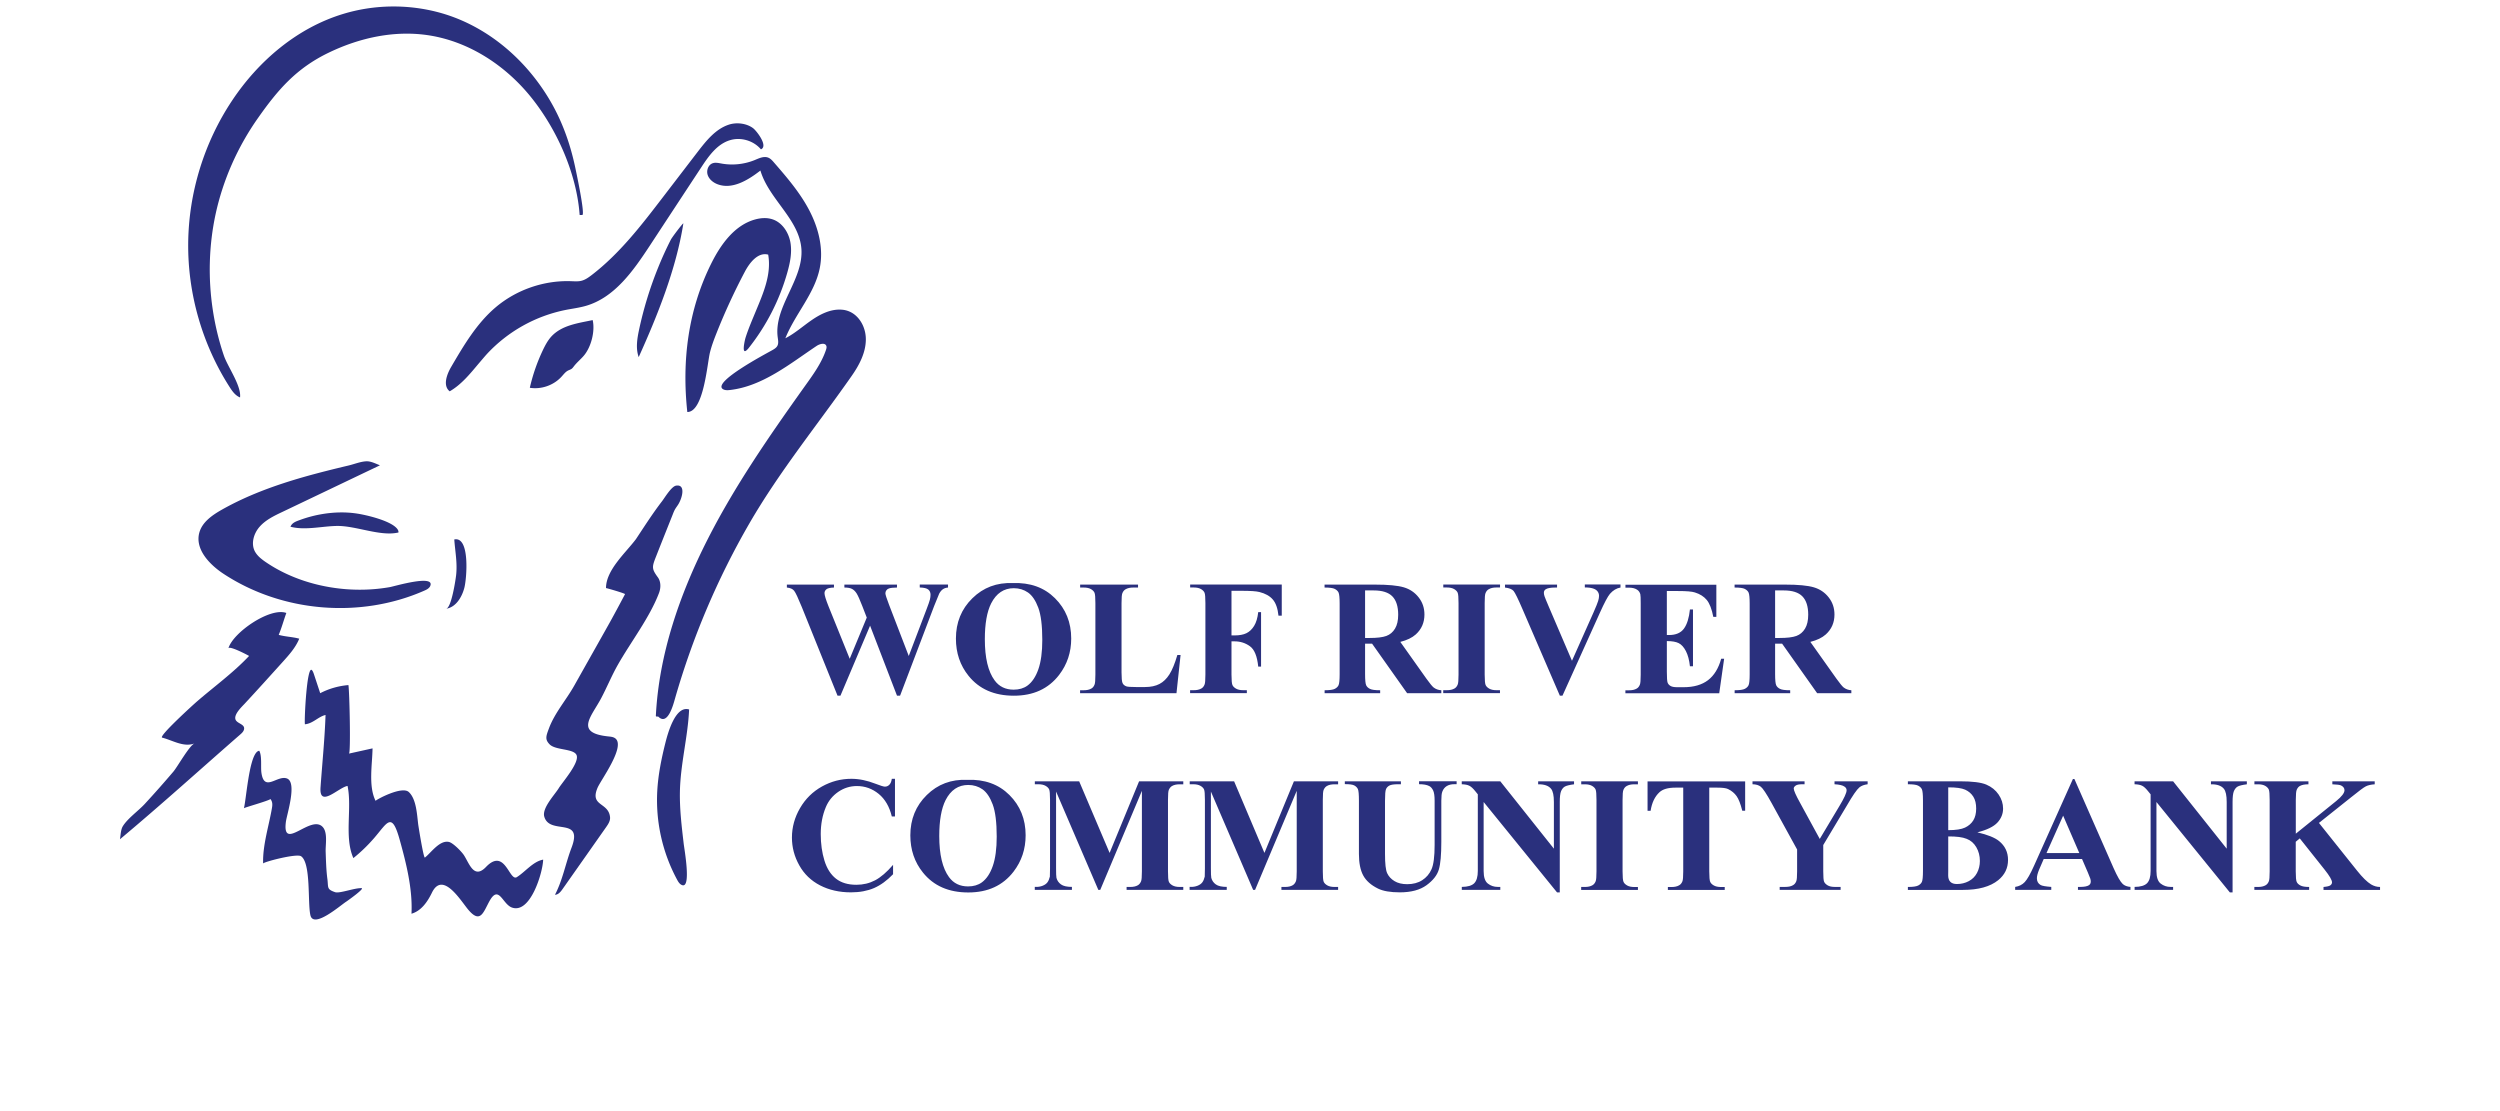
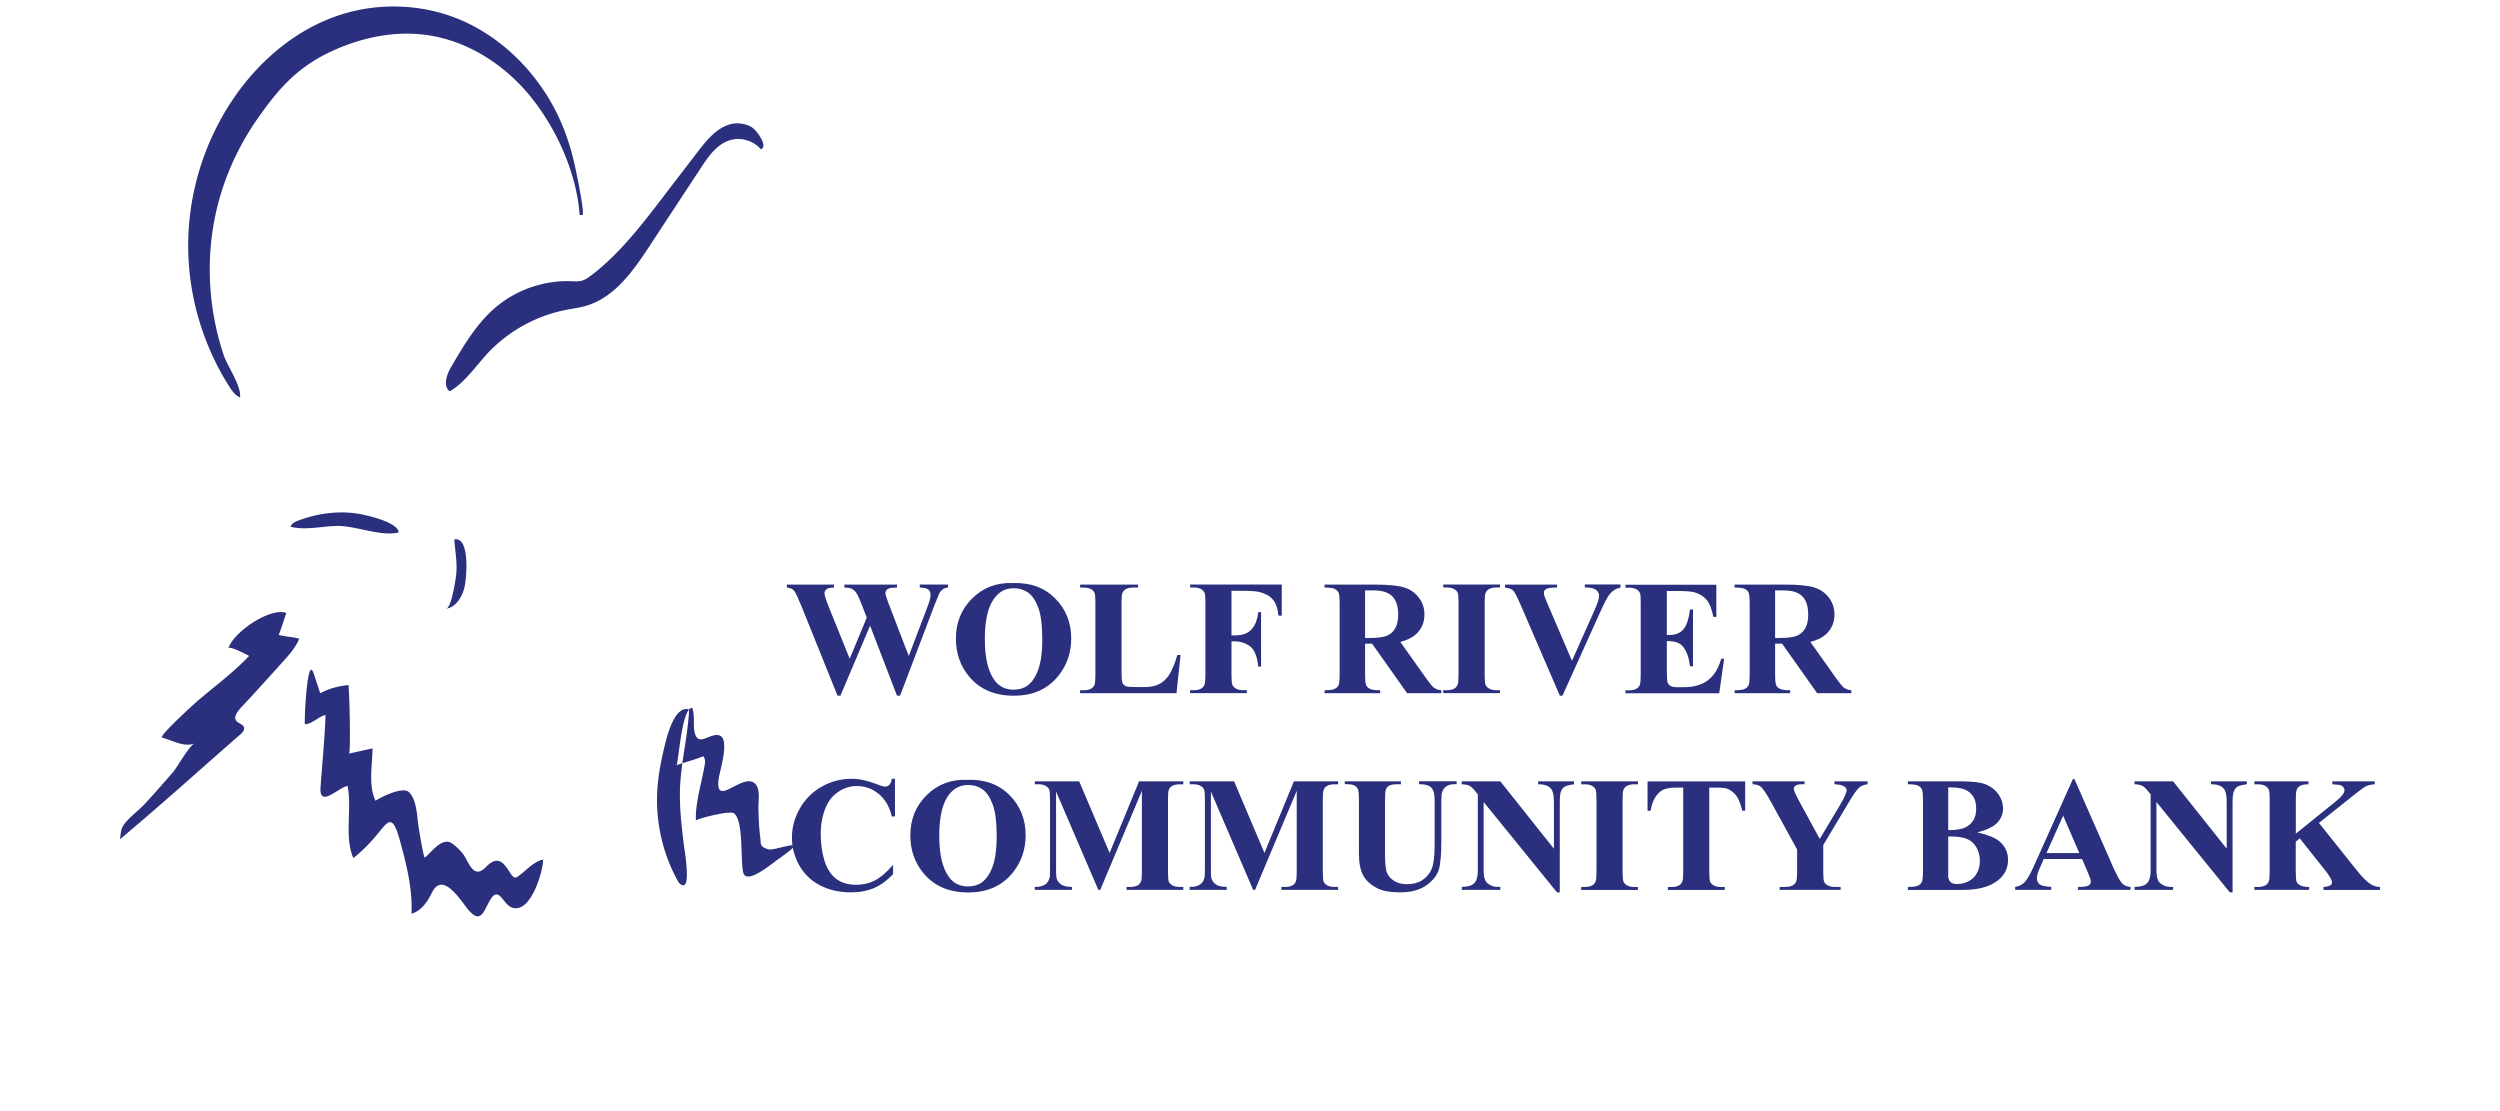
<svg xmlns="http://www.w3.org/2000/svg" height="1111" viewBox="26.27 31.215 415 204.003" width="2500">
  <g fill="#2a307d">
    <g clip-rule="evenodd" fill-rule="evenodd">
      <path d="m100.28 43.02a37.99 37.99 0 0 1 4.62 6.09c2.34 3.82 3.88 7.95 4.85 12.31.19.84 2 9.27 1.41 9.27h-.48c-.55-7.6-4.15-15.67-8.88-21.57-4.65-5.8-11.25-10.17-18.58-11.38-6.38-1.05-12.91.38-18.67 3.17-5.88 2.85-9.25 6.73-12.95 12-3.73 5.3-6.41 11.34-7.78 17.68-1.22 5.71-1.38 11.64-.52 17.41.43 2.89 1.11 5.74 2.05 8.5.69 2.05 3.24 5.56 2.97 7.69-.85-.33-1.42-1.13-1.91-1.9-5.01-7.81-7.69-17.1-7.61-26.38s2.92-18.52 8.07-26.24c4.86-7.3 11.94-13.32 20.33-15.88 5.71-1.75 11.91-1.84 17.68-.28 5.94 1.61 11.23 5.04 15.4 9.51zm-8.14 54.95c-1.6 1.91-3.18 3.86-5.32 5.1-1.29-1.01-.56-3.06.26-4.47 2.31-3.95 4.68-7.98 8.16-10.94 3.83-3.25 8.9-5 13.92-4.81.61.02 1.23.07 1.82-.07.71-.17 1.32-.61 1.9-1.05 5.12-3.93 9.11-9.11 13.03-14.23 2.15-2.8 4.3-5.61 6.45-8.41 1.57-2.04 3.28-4.19 5.73-4.99 1.41-.46 3.21-.25 4.42.64.62.45 2.86 3.29 1.46 3.9-1.36-1.61-3.71-2.3-5.72-1.67-2.37.73-3.91 2.95-5.27 5.02-3.15 4.79-6.3 9.58-9.44 14.37-3.01 4.58-6.45 9.5-11.72 11.02-1.19.34-2.42.5-3.63.73a26.994 26.994 0 0 0 -14.55 8.12c-.51.57-1 1.16-1.5 1.74z" />
-       <path d="m161.48 89.26c1.12 1.05 1.75 2.65 1.75 4.26 0 2.45-1.21 4.74-2.62 6.75-6.31 9.02-13.29 17.57-18.82 27.15a142.811 142.811 0 0 0 -13.59 32.03c-.29 1.01-1.32 5.1-3.06 3.37-.11-.1-.33.08-.47-.13.56-11.38 4.42-22.44 9.55-32.52 4.99-9.8 11.28-18.88 17.66-27.83 1.53-2.14 3.18-4.35 4.03-6.87.08-.24.15-.5.07-.73-.24-.66-1.23-.38-1.81.01-4.85 3.24-9.9 7.4-15.9 8.08-.43.05-.91.07-1.28-.16-2.04-1.29 8.06-6.58 9.1-7.18.35-.2.71-.42.9-.78.24-.46.13-1.02.06-1.54-.76-5.61 4.72-10.54 4.35-16.19-.36-5.48-5.98-9.19-7.53-14.45-2.3 1.79-5.23 3.57-7.94 2.49-.79-.32-1.52-.92-1.76-1.74s.15-1.84.97-2.1c.5-.16 1.03-.03 1.55.06 2.05.38 4.22.15 6.15-.64.79-.33 1.66-.75 2.46-.44.43.17.75.53 1.05.88 2.4 2.76 4.81 5.57 6.5 8.81s2.64 7 1.92 10.59c-.94 4.71-4.53 8.43-6.32 12.89 1.73-.88 3.2-2.21 4.8-3.31 1.6-1.11 3.45-2.04 5.39-1.95 1.13.04 2.1.49 2.84 1.19z" />
-       <path d="m140.88 95.59c-.22-.43.16-2.06.28-2.43.54-1.68 1.24-3.28 1.91-4.91 1.34-3.22 2.86-6.71 2.23-10.28-1.86-.5-3.4 1.45-4.3 3.16-1.93 3.66-3.67 7.42-5.19 11.26-.46 1.16-.9 2.33-1.2 3.53-.5 2-1.14 10.95-4.16 10.95-1.02-9.4.14-18.69 4.37-27.22 1.76-3.55 4.31-7.12 8.13-8.15 1.04-.28 2.16-.35 3.18 0 1.76.6 2.92 2.39 3.25 4.22.32 1.83-.05 3.72-.56 5.51a39.708 39.708 0 0 1 -7.14 13.94c-.47.56-.7.61-.8.42zm-11.45-23.07c.18-.21.29-.33.29-.27-1.32 8.36-4.73 16.86-8.2 24.54-.57-1.62-.28-3.4.08-5.08.83-3.86 1.99-7.65 3.47-11.31a64.98 64.98 0 0 1 2.35-5.17c.16-.33 1.43-2.03 2.01-2.71zm-16.36 17.47c.47 2.01-.26 4.98-1.68 6.6-.56.64-1.22 1.18-1.74 1.85-.14.18-.27.37-.45.5-.2.14-.44.21-.66.32-.48.25-.81.71-1.18 1.11-1.44 1.59-3.71 2.39-5.83 2.05.54-2.38 1.35-4.71 2.4-6.92.42-.88.89-1.76 1.54-2.48 1.95-2.12 4.96-2.46 7.6-3.03zm-60.97 43.73c.29.24.59.47.9.68 4.32 2.96 9.55 4.59 14.76 5 2.7.21 5.42.09 8.08-.38.76-.13 8.3-2.38 7.41-.22-.18.44-.65.68-1.09.87-11.75 5.18-26.08 3.99-36.81-3.05-2.65-1.73-5.35-4.58-4.5-7.62.54-1.92 2.34-3.17 4.07-4.16 4.76-2.7 9.93-4.56 15.18-6.06 2.72-.77 5.46-1.45 8.2-2.1 1.04-.25 2.25-.75 3.32-.76.78 0 1.68.46 2.39.74-6 2.86-11.99 5.73-17.99 8.59-1.48.7-2.99 1.44-4.08 2.66s-1.65 3.07-.91 4.53c.27.5.64.91 1.07 1.28zm73.13 3.82c.38.77.33 1.73.03 2.54-1.7 4.49-5.15 8.96-7.54 13.16-1.13 1.98-2 4.11-3.06 6.13-1.79 3.41-4.96 6.39 1.2 7.06.44.05.9.07 1.28.31 2.14 1.36-2.55 7.66-3.17 9.12-1.48 3.45 2.02 2.63 2.29 5.4.07.68-.34 1.3-.73 1.85-2.67 3.8-5.34 7.6-8.01 11.39-.34.48-.78 1.02-1.37 1.01 1.44-2.77 1.94-5.76 3.04-8.64 2.21-5.81-4.04-2.22-5.01-5.72-.43-1.57 1.92-3.99 2.67-5.22.67-1.09 3.86-4.7 3.26-6.07-.53-1.21-3.84-.85-4.94-1.96-.9-.92-.66-1.51-.12-2.96 1.06-2.83 3.14-5.17 4.61-7.78l4.44-7.89c.75-1.32 1.49-2.65 2.23-3.97.91-1.65 1.8-3.31 2.68-4.98.07-.13-3.26-1.09-3.49-1.12 0-3.32 3.6-6.46 5.5-8.99 1.56-2.35 3.08-4.74 4.8-6.97.48-.63 1.71-2.71 2.57-2.85 1.81-.29 1.14 2.27.39 3.46-.16.26-.35.5-.51.76-.22.35-.37.74-.52 1.13-1.01 2.54-2.03 5.08-3.03 7.63-.77 1.96-.85 2.26.33 3.87.05.07.12.18.18.3z" />
-       <path d="m77.18 128.32c.16.21.25.41.23.67-3.27.78-7.73-1.22-11.2-1.2-2.76.02-5.95.86-8.63.14.3-.72.95-.95 1.75-1.24 1.37-.5 2.78-.87 4.21-1.1 2.1-.34 4.25-.39 6.34-.06 1.56.24 6.11 1.27 7.3 2.79zm10.48 1.95c2.93-.62 2.29 7.24 1.84 8.91-.46 1.73-1.57 3.55-3.34 3.81.97-.14 1.73-5.27 1.83-6.09.27-2.28-.17-4.38-.33-6.63zm-32.24 17.52c1.22.34 2.6.37 3.77.7-.66 1.63-1.86 2.96-3.02 4.25-2.33 2.58-4.65 5.16-7.02 7.71-.55.59-1.85 1.82-1.7 2.74.15.93 1.88.92 1.59 2-.1.37-.4.65-.69.9-7.35 6.41-14.6 12.98-22.08 19.23.12-.68.14-1.76.52-2.38.87-1.43 2.85-2.83 4.02-4.09 1.8-1.95 3.55-3.93 5.27-5.95.75-.88 2.95-4.82 3.89-5.18-2.02.76-3.99-.56-5.95-1.06-.75-.19 5.86-6.19 6.4-6.65 3.16-2.73 6.71-5.31 9.56-8.35-.36-.22-3.65-1.94-3.8-1.39.82-2.9 7.68-7.61 10.64-6.5-.49 1.34-.85 2.71-1.4 4.02zm6.08 6.46c.12.11.24.33.37.71l1.17 3.54c1.61-.84 3.38-1.34 5.18-1.49.19.97.46 12.5.1 12.58l4.33-.96c-.04 2.94-.79 6.93.56 9.64-.06-.12 4.81-2.81 6.1-1.62 1.41 1.31 1.5 4.21 1.73 5.98.05.36.98 6.26 1.23 6.05 1.15-.91 2.73-3.27 4.43-2.86.75.18 2.31 1.77 2.74 2.44.99 1.53 1.83 4.46 4.05 2.14 3.49-3.63 4.27 2.75 5.66 1.87 1.57-.99 2.97-2.87 4.83-3.21-.06 2.34-2.34 10.04-5.75 8.79-1.75-.64-2.4-4.33-4.16-1.08-1.09 2.01-1.65 4.11-3.87 1.45-1.4-1.68-4.68-7.15-6.65-3.08-.78 1.6-1.92 3.33-3.75 3.85.23-4.5-.96-9.26-2.16-13.56-1.48-5.32-2.25-3.15-4.76-.26a29.092 29.092 0 0 1 -3.75 3.61c-1.72-3.88-.2-9.2-1.07-13.25-1.62.25-5.24 4.17-4.96.26.31-4.42.77-8.86.92-13.29-1.33.3-2.3 1.58-3.79 1.71-.13-.99.37-10.78 1.27-9.96zm69.28 7.24c-.22 5-1.59 9.99-1.69 15.09-.06 3.19.32 6.36.69 9.52.11.99 1.42 8.21-.26 7.65-.46-.15-.73-.6-.96-1.03a30.829 30.829 0 0 1 -3.63-16.25c.16-2.93.74-5.83 1.45-8.68.44-1.77 1.84-7.1 4.4-6.3zm-79.46 7.89c.16-.18.34-.29.53-.31.52.94.25 2.94.39 4 .51 3.73 2.93.38 4.72 1.1 1.87.76-.05 6.61-.22 7.94-.74 5.63 4.61-1.46 6.78.98.92 1.04.48 3.21.52 4.51.06 1.67.1 3.38.32 5.03.2 1.53-.17 1.88 1.43 2.41.82.27 3.59-.81 4.84-.74.66.03-2.7 2.41-2.82 2.48-1.08.69-5.99 5.01-6.57 2.49-.53-2.3.13-9.55-1.71-10.83-.81-.56-6.98 1.06-6.97 1.34-.11-3.38 1.06-6.89 1.62-10.21.11-.62.11-1.12-.27-1.63-.56.39-4.84 1.56-4.88 1.69.42-1.66.89-8.67 2.29-10.25z" />
+       <path d="m77.18 128.32c.16.21.25.41.23.67-3.27.78-7.73-1.22-11.2-1.2-2.76.02-5.95.86-8.63.14.3-.72.95-.95 1.75-1.24 1.37-.5 2.78-.87 4.21-1.1 2.1-.34 4.25-.39 6.34-.06 1.56.24 6.11 1.27 7.3 2.79zm10.48 1.95c2.93-.62 2.29 7.24 1.84 8.91-.46 1.73-1.57 3.55-3.34 3.81.97-.14 1.73-5.27 1.83-6.09.27-2.28-.17-4.38-.33-6.63zm-32.24 17.52c1.22.34 2.6.37 3.77.7-.66 1.63-1.86 2.96-3.02 4.25-2.33 2.58-4.65 5.16-7.02 7.71-.55.59-1.85 1.82-1.7 2.74.15.93 1.88.92 1.59 2-.1.37-.4.65-.69.9-7.35 6.41-14.6 12.98-22.08 19.23.12-.68.14-1.76.52-2.38.87-1.43 2.85-2.83 4.02-4.09 1.8-1.95 3.55-3.93 5.27-5.95.75-.88 2.95-4.82 3.89-5.18-2.02.76-3.99-.56-5.95-1.06-.75-.19 5.86-6.19 6.4-6.65 3.16-2.73 6.71-5.31 9.56-8.35-.36-.22-3.65-1.94-3.8-1.39.82-2.9 7.68-7.61 10.64-6.5-.49 1.34-.85 2.71-1.4 4.02zm6.08 6.46c.12.11.24.33.37.71l1.17 3.54c1.61-.84 3.38-1.34 5.18-1.49.19.97.46 12.5.1 12.58l4.33-.96c-.04 2.94-.79 6.93.56 9.64-.06-.12 4.81-2.81 6.1-1.62 1.41 1.31 1.5 4.21 1.73 5.98.05.36.98 6.26 1.23 6.05 1.15-.91 2.73-3.27 4.43-2.86.75.18 2.31 1.77 2.74 2.44.99 1.53 1.83 4.46 4.05 2.14 3.49-3.63 4.27 2.75 5.66 1.87 1.57-.99 2.97-2.87 4.83-3.21-.06 2.34-2.34 10.04-5.75 8.79-1.75-.64-2.4-4.33-4.16-1.08-1.09 2.01-1.65 4.11-3.87 1.45-1.4-1.68-4.68-7.15-6.65-3.08-.78 1.6-1.92 3.33-3.75 3.85.23-4.5-.96-9.26-2.16-13.56-1.48-5.32-2.25-3.15-4.76-.26a29.092 29.092 0 0 1 -3.75 3.61c-1.72-3.88-.2-9.2-1.07-13.25-1.62.25-5.24 4.17-4.96.26.31-4.42.77-8.86.92-13.29-1.33.3-2.3 1.58-3.79 1.71-.13-.99.37-10.78 1.27-9.96zm69.28 7.24c-.22 5-1.59 9.99-1.69 15.09-.06 3.19.32 6.36.69 9.52.11.99 1.42 8.21-.26 7.65-.46-.15-.73-.6-.96-1.03a30.829 30.829 0 0 1 -3.63-16.25c.16-2.93.74-5.83 1.45-8.68.44-1.77 1.84-7.1 4.4-6.3zc.16-.18.34-.29.53-.31.52.94.25 2.94.39 4 .51 3.73 2.93.38 4.72 1.1 1.87.76-.05 6.61-.22 7.94-.74 5.63 4.61-1.46 6.78.98.92 1.04.48 3.21.52 4.51.06 1.67.1 3.38.32 5.03.2 1.53-.17 1.88 1.43 2.41.82.27 3.59-.81 4.84-.74.66.03-2.7 2.41-2.82 2.48-1.08.69-5.99 5.01-6.57 2.49-.53-2.3.13-9.55-1.71-10.83-.81-.56-6.98 1.06-6.97 1.34-.11-3.38 1.06-6.89 1.62-10.21.11-.62.11-1.12-.27-1.63-.56.39-4.84 1.56-4.88 1.69.42-1.66.89-8.67 2.29-10.25z" />
    </g>
    <path d="m178.32 138.56v.54c-.37.03-.69.13-.94.31-.26.18-.48.45-.68.81-.06.12-.37.88-.93 2.28l-6.25 16.45h-.57l-4.94-12.85-5.44 12.85h-.54l-6.56-16.28c-.67-1.64-1.13-2.63-1.4-2.97-.26-.34-.71-.54-1.34-.6v-.54h8.65v.54c-.7.02-1.16.13-1.39.32s-.35.43-.35.71c0 .37.24 1.16.72 2.37l3.91 9.68 3.13-7.56-.82-2.12c-.45-1.16-.8-1.93-1.04-2.32-.25-.39-.53-.66-.85-.83s-.79-.25-1.4-.25v-.54h9.66v.54c-.68.01-1.16.06-1.46.16-.21.07-.37.18-.49.35-.12.16-.18.35-.18.55 0 .23.22.92.66 2.07l3.63 9.44 3.25-8.54c.34-.88.55-1.49.63-1.81s.12-.62.12-.9c0-.4-.14-.72-.41-.95s-.8-.36-1.57-.38v-.54h5.19zm11.9-.28c3.18-.12 5.76.81 7.74 2.78s2.98 4.44 2.98 7.4c0 2.53-.74 4.75-2.22 6.68-1.96 2.55-4.73 3.82-8.31 3.82-3.59 0-6.36-1.21-8.32-3.65-1.55-1.92-2.32-4.2-2.32-6.84 0-2.96 1.01-5.43 3.02-7.4 2.01-1.98 4.49-2.91 7.43-2.79zm.18.94c-1.82 0-3.21.93-4.16 2.79-.77 1.53-1.16 3.73-1.16 6.59 0 3.4.6 5.92 1.79 7.54.83 1.14 2 1.71 3.5 1.71 1.01 0 1.85-.25 2.53-.74.86-.63 1.53-1.63 2.01-3.01s.72-3.17.72-5.39c0-2.64-.25-4.61-.74-5.92s-1.11-2.23-1.87-2.77c-.76-.53-1.64-.8-2.62-.8zm30.62 12.28-.75 7h-17.7v-.54h.66c.58 0 1.04-.1 1.4-.31.26-.14.45-.37.59-.71.11-.24.16-.85.16-1.85v-13.12c0-1.02-.05-1.66-.16-1.91-.11-.26-.33-.48-.65-.67-.33-.19-.77-.29-1.33-.29h-.66v-.54h10.63v.54h-.87c-.58 0-1.04.1-1.4.31-.26.14-.46.37-.6.71-.11.24-.16.85-.16 1.85v12.7c0 1.02.06 1.67.18 1.95s.35.49.69.62c.25.09.84.13 1.78.13h1.66c1.06 0 1.94-.19 2.65-.56s1.32-.96 1.83-1.76 1-1.99 1.46-3.56h.59zm9.35-11.8v8.19h.57c.88 0 1.6-.13 2.16-.4s1.03-.71 1.42-1.34.64-1.47.76-2.54h.52v10.01h-.52c-.19-1.89-.69-3.14-1.52-3.74s-1.77-.9-2.82-.9h-.57v6.1c0 1.02.06 1.66.17 1.91.11.26.33.48.66.67s.77.29 1.33.29h.66v.54h-10.42v-.54h.66c.58 0 1.04-.1 1.4-.31.26-.14.45-.37.59-.71.11-.24.16-.85.16-1.85v-13.12c0-1.02-.05-1.66-.16-1.91-.11-.26-.33-.48-.65-.67-.33-.19-.77-.29-1.33-.29h-.66v-.54h16.82v5.72h-.6c-.14-1.34-.49-2.34-1.05-2.98-.56-.65-1.38-1.1-2.45-1.37-.59-.15-1.68-.22-3.26-.22zm24.53 9.71v5.59c0 1.08.07 1.76.2 2.04s.36.5.7.67c.33.17.96.25 1.87.25v.54h-10.2v-.54c.92 0 1.55-.09 1.87-.26.33-.17.56-.39.69-.67s.2-.95.2-2.03v-12.94c0-1.08-.07-1.76-.2-2.04s-.37-.5-.7-.67-.96-.25-1.87-.25v-.54h9.26c2.41 0 4.18.17 5.29.5 1.12.33 2.03.95 2.73 1.85.71.9 1.06 1.95 1.06 3.15 0 1.47-.53 2.69-1.59 3.65-.68.61-1.62 1.06-2.84 1.37l4.79 6.75c.63.87 1.07 1.42 1.34 1.63.4.3.87.47 1.4.5v.54h-6.28l-6.43-9.09zm0-9.78v8.73h.84c1.36 0 2.38-.12 3.06-.37s1.21-.7 1.6-1.35.58-1.5.58-2.55c0-1.52-.36-2.64-1.07-3.37s-1.86-1.09-3.43-1.09zm24.77 18.32v.54h-10.42v-.54h.66c.58 0 1.04-.1 1.4-.31.25-.14.45-.37.59-.71.11-.24.16-.85.16-1.85v-13.12c0-1.02-.05-1.66-.16-1.91-.11-.26-.33-.48-.65-.67-.33-.19-.77-.29-1.33-.29h-.66v-.54h10.42v.54h-.66c-.58 0-1.04.1-1.4.31-.26.14-.46.37-.6.71-.11.24-.16.85-.16 1.85v13.12c0 1.02.06 1.66.17 1.91s.33.48.66.67.77.29 1.33.29zm22.13-19.39v.54c-.73.12-1.37.51-1.94 1.16-.41.49-1.02 1.64-1.84 3.46l-6.87 15.23h-.49l-6.84-15.85c-.82-1.91-1.37-3.03-1.65-3.37-.28-.33-.81-.54-1.58-.63v-.54h9.56v.54h-.32c-.86 0-1.45.11-1.76.32-.23.15-.34.36-.34.65 0 .18.04.39.12.63s.34.88.79 1.93l4.25 9.92 3.94-8.84c.47-1.07.76-1.78.87-2.15.11-.36.16-.67.16-.93 0-.29-.08-.55-.24-.78s-.39-.4-.69-.52c-.42-.17-.98-.25-1.68-.25v-.54h6.55zm8.51 1.14v8.12h.4c1.26 0 2.18-.4 2.75-1.19s.93-1.97 1.09-3.51h.56v10.44h-.56c-.12-1.14-.37-2.07-.74-2.79-.38-.73-.82-1.21-1.32-1.46s-1.23-.38-2.18-.38v5.62c0 1.1.05 1.77.14 2.01.09.25.27.45.52.6.25.16.67.24 1.23.24h1.19c1.86 0 3.35-.43 4.48-1.29s1.93-2.18 2.42-3.94h.54l-.9 6.34h-17.23v-.54h.66c.58 0 1.04-.1 1.4-.31.26-.14.45-.37.59-.71.11-.24.16-.85.16-1.85v-13.12c0-.9-.02-1.46-.07-1.66-.1-.34-.28-.61-.54-.79-.37-.27-.88-.41-1.53-.41h-.66v-.54h16.69v5.9h-.56c-.28-1.44-.68-2.47-1.2-3.1s-1.24-1.09-2.18-1.38c-.55-.18-1.58-.26-3.09-.26h-2.06zm19.88 9.71v5.59c0 1.08.07 1.76.2 2.04s.36.5.7.67c.33.17.96.25 1.87.25v.54h-10.2v-.54c.92 0 1.55-.09 1.87-.26.33-.17.56-.39.69-.67.13-.27.2-.95.2-2.03v-12.94c0-1.08-.07-1.76-.2-2.04s-.37-.5-.7-.67-.96-.25-1.87-.25v-.54h9.26c2.41 0 4.18.17 5.29.5 1.12.33 2.03.95 2.73 1.85.71.9 1.06 1.95 1.06 3.15 0 1.47-.53 2.69-1.59 3.65-.68.61-1.62 1.06-2.84 1.37l4.79 6.75c.63.87 1.07 1.42 1.34 1.63.4.3.87.47 1.4.5v.54h-6.28l-6.43-9.09zm0-9.78v8.73h.84c1.36 0 2.38-.12 3.06-.37s1.21-.7 1.6-1.35.58-1.5.58-2.55c0-1.52-.36-2.64-1.07-3.37s-1.86-1.09-3.43-1.09zm-161.61 34.6v6.91h-.58c-.43-1.8-1.24-3.19-2.41-4.15-1.18-.96-2.51-1.44-4-1.44-1.25 0-2.39.36-3.43 1.07-1.04.72-1.8 1.65-2.28 2.81-.62 1.48-.93 3.13-.93 4.94 0 1.78.23 3.41.68 4.87s1.16 2.57 2.12 3.32 2.2 1.12 3.73 1.12c1.25 0 2.4-.27 3.45-.82 1.04-.55 2.14-1.49 3.3-2.84v1.72c-1.12 1.17-2.28 2.01-3.49 2.54-1.21.52-2.62.79-4.24.79-2.13 0-4.02-.43-5.67-1.28s-2.93-2.08-3.82-3.68c-.9-1.6-1.35-3.3-1.35-5.1 0-1.9.5-3.71 1.49-5.41.99-1.71 2.34-3.03 4.03-3.97s3.49-1.41 5.39-1.41c1.4 0 2.88.3 4.44.91.9.35 1.48.53 1.72.53.31 0 .59-.11.82-.35.23-.23.38-.59.45-1.09h.58zm13.27.18c3.18-.12 5.76.81 7.74 2.78s2.98 4.44 2.98 7.4c0 2.53-.74 4.75-2.22 6.68-1.96 2.55-4.73 3.82-8.31 3.82-3.59 0-6.36-1.21-8.32-3.65-1.55-1.92-2.32-4.2-2.32-6.84 0-2.96 1.01-5.43 3.02-7.4 2.01-1.98 4.49-2.91 7.43-2.79zm.18.94c-1.82 0-3.21.93-4.16 2.79-.77 1.53-1.16 3.73-1.16 6.59 0 3.4.6 5.92 1.79 7.54.83 1.14 2 1.71 3.5 1.71 1.01 0 1.85-.25 2.53-.74.86-.63 1.53-1.63 2.01-3.01s.72-3.17.72-5.39c0-2.64-.25-4.61-.74-5.92s-1.11-2.23-1.87-2.77c-.76-.53-1.63-.8-2.62-.8zm25.96 12.48 5.41-13.14h8.12v.54h-.65c-.59 0-1.06.1-1.41.31-.25.14-.44.37-.59.69-.11.24-.16.85-.16 1.84v13.14c0 1.02.05 1.66.16 1.91.11.26.33.48.66.67s.78.29 1.34.29h.65v.54h-10.41v-.54h.65c.59 0 1.06-.1 1.41-.31.25-.14.44-.37.59-.71.11-.24.16-.85.16-1.85v-14.78l-7.65 18.19h-.35l-7.76-18.06v14.04c0 .98.02 1.58.07 1.81.13.49.4.89.83 1.2s1.09.46 2.01.46v.54h-6.82v-.54h.21c.44.01.85-.06 1.23-.21s.67-.35.87-.61.35-.61.46-1.07c.02-.11.03-.61.03-1.5v-12.62c0-1.01-.05-1.64-.16-1.89s-.33-.47-.66-.66-.78-.29-1.34-.29h-.63v-.54h8.14zm28.43 0 5.41-13.14h8.12v.54h-.65c-.59 0-1.06.1-1.41.31-.25.14-.44.37-.59.69-.11.24-.16.85-.16 1.84v13.14c0 1.02.05 1.66.16 1.91.11.26.33.48.66.67s.78.29 1.34.29h.65v.54h-10.41v-.54h.65c.59 0 1.06-.1 1.41-.31.25-.14.44-.37.59-.71.11-.24.16-.85.16-1.85v-14.78l-7.65 18.19h-.35l-7.76-18.06v14.04c0 .98.02 1.58.07 1.81.13.49.4.89.83 1.2s1.1.46 2.01.46v.54h-6.82v-.54h.21c.44.01.85-.06 1.24-.21.38-.15.67-.35.87-.61s.35-.61.46-1.07c.02-.11.03-.61.03-1.5v-12.62c0-1.01-.05-1.64-.16-1.89s-.33-.47-.66-.66-.78-.29-1.34-.29h-.63v-.54h8.15zm14.77-13.15h10.29v.54h-.52c-.77 0-1.31.08-1.6.24s-.5.38-.62.67c-.12.28-.18.99-.18 2.13v9.76c0 1.78.13 2.97.4 3.54.27.58.71 1.06 1.33 1.44s1.4.57 2.34.57c1.08 0 2-.24 2.76-.73s1.33-1.15 1.71-2.01c.38-.85.57-2.34.57-4.45v-8.13c0-.89-.09-1.53-.28-1.91s-.42-.65-.71-.79c-.44-.23-1.06-.34-1.87-.34v-.54h6.9v.54h-.41c-.56 0-1.02.11-1.4.34-.37.23-.64.56-.81 1.01-.13.31-.19.88-.19 1.69v7.57c0 2.34-.15 4.03-.46 5.07s-1.06 1.99-2.26 2.87c-1.2.87-2.83 1.31-4.9 1.31-1.73 0-3.06-.23-4-.69-1.28-.63-2.19-1.43-2.72-2.41s-.79-2.3-.79-3.96v-9.76c0-1.15-.06-1.86-.19-2.14s-.35-.5-.66-.67-.89-.24-1.74-.24v-.52zm28.54 0 9.84 12.37v-8.57c0-1.2-.17-2-.52-2.43-.47-.57-1.26-.84-2.37-.82v-.54h6.59v.54c-.84.11-1.41.25-1.7.42s-.51.45-.68.84c-.16.39-.24 1.05-.24 1.99v16.6h-.5l-13.48-16.6v12.67c0 1.15.26 1.92.79 2.32.52.4 1.12.6 1.8.6h.47v.54h-7.07v-.54c1.1-.01 1.86-.24 2.29-.68s.65-1.19.65-2.25v-14.07l-.43-.53c-.42-.53-.79-.88-1.12-1.04-.32-.17-.79-.26-1.4-.28v-.54zm25.27 19.4v.54h-10.42v-.54h.66c.58 0 1.04-.1 1.4-.31.25-.14.45-.37.59-.71.11-.24.16-.85.16-1.85v-13.11c0-1.02-.05-1.66-.16-1.91-.11-.26-.33-.48-.65-.67-.33-.19-.77-.29-1.33-.29h-.66v-.54h10.41v.54h-.66c-.58 0-1.04.1-1.4.31-.26.14-.46.37-.6.71-.11.24-.16.85-.16 1.85v13.12c0 1.02.06 1.66.17 1.91.11.26.33.48.66.67s.77.29 1.33.29h.66zm19.69-19.4v5.4h-.53c-.31-1.25-.66-2.14-1.04-2.68s-.91-.98-1.57-1.3c-.37-.18-1.03-.26-1.96-.26h-1.49v15.38c0 1.02.06 1.66.17 1.91.11.26.33.48.66.67s.78.29 1.35.29h.66v.54h-10.44v-.54h.66c.58 0 1.04-.1 1.4-.31.26-.14.46-.37.6-.71.11-.24.16-.85.16-1.85v-15.38h-1.44c-1.34 0-2.32.28-2.93.85-.85.79-1.39 1.93-1.62 3.4h-.56v-5.4h17.92zm22.49 0v.54c-.66.09-1.16.28-1.51.57-.49.41-1.26 1.53-2.32 3.37l-4.32 7.22v4.82c0 1.03.05 1.67.16 1.92s.32.47.64.66.74.29 1.27.29h1.12v.54h-11.19v-.54h1.04c.59 0 1.05-.1 1.4-.31.26-.14.46-.37.6-.71.11-.24.16-.85.16-1.85v-4l-4.69-8.54c-.93-1.69-1.59-2.68-1.97-2.98s-.89-.45-1.53-.46v-.54h9.56v.54h-.43c-.58 0-.98.08-1.21.25s-.35.34-.35.53c0 .35.39 1.24 1.18 2.66l3.6 6.6 3.59-6.01c.89-1.47 1.34-2.45 1.34-2.93 0-.27-.13-.49-.38-.66-.33-.25-.95-.39-1.84-.44v-.54zm20.15 9.37c1.89.44 3.22.98 3.98 1.6 1.1.89 1.65 2.05 1.65 3.47 0 1.5-.6 2.74-1.81 3.72-1.48 1.19-3.63 1.78-6.45 1.78h-10.13v-.54c.92 0 1.55-.09 1.88-.26s.56-.39.69-.67c.13-.27.2-.95.2-2.03v-12.94c0-1.08-.07-1.76-.2-2.04s-.37-.5-.7-.67-.96-.25-1.87-.25v-.54h9.56c2.28 0 3.9.2 4.85.61s1.7 1.01 2.25 1.82.82 1.67.82 2.58c0 .96-.35 1.82-1.04 2.57-.7.75-1.92 1.35-3.68 1.79zm-5.35.75v6.4l-.01.74c0 .53.13.93.4 1.2s.67.4 1.2.4c.78 0 1.51-.17 2.17-.52s1.17-.85 1.52-1.51.53-1.4.53-2.21c0-.93-.22-1.77-.65-2.51s-1.02-1.26-1.78-1.55c-.75-.31-1.88-.45-3.38-.44zm0-1.15c1.39 0 2.42-.16 3.08-.47s1.17-.76 1.52-1.32c.35-.57.53-1.29.53-2.18 0-.88-.17-1.61-.52-2.17s-.84-.99-1.49-1.29c-.65-.29-1.69-.44-3.12-.43zm24.57 5.3h-7.04l-.84 1.94c-.27.65-.41 1.18-.41 1.6 0 .56.23.97.68 1.23.27.16.92.27 1.96.35v.54h-6.63v-.54c.72-.11 1.3-.4 1.76-.89s1.03-1.49 1.71-3.01l7.13-15.91h.28l7.19 16.35c.69 1.55 1.25 2.52 1.69 2.93.33.3.8.48 1.41.53v.54h-9.64v-.54h.4c.77 0 1.32-.11 1.63-.32.22-.16.32-.38.32-.68 0-.18-.03-.36-.09-.54-.02-.09-.17-.46-.44-1.1zm-.5-1.09-2.97-6.87-3.06 6.87zm17.22-13.18 9.84 12.37v-8.57c0-1.2-.17-2-.52-2.43-.47-.57-1.26-.84-2.37-.82v-.54h6.59v.54c-.84.11-1.41.25-1.7.42s-.51.45-.68.84c-.16.39-.24 1.05-.24 1.99v16.6h-.5l-13.48-16.6v12.67c0 1.15.26 1.92.79 2.32.52.4 1.12.6 1.8.6h.47v.54h-7.07v-.54c1.1-.01 1.86-.24 2.29-.68s.65-1.19.65-2.25v-14.07l-.43-.53c-.42-.53-.79-.88-1.12-1.04-.32-.17-.79-.26-1.4-.28v-.54zm26.78 7.64 7.01 8.78c.99 1.24 1.84 2.07 2.56 2.51.52.31 1.07.47 1.65.47v.54h-10.38v-.54c.66-.06 1.08-.16 1.27-.31s.29-.33.29-.54c0-.41-.45-1.19-1.35-2.32l-4.57-5.75-.74.62v5.44c0 1.04.06 1.69.18 1.94.12.26.34.47.68.65.33.18.87.27 1.6.27v.54h-10.06v-.54h.66c.58 0 1.04-.1 1.4-.31.25-.14.45-.37.59-.71.11-.24.16-.85.16-1.85v-13.11c0-1.02-.05-1.66-.16-1.91s-.33-.48-.65-.67c-.33-.19-.77-.29-1.33-.29h-.66v-.54h9.92v.54c-.68 0-1.19.1-1.54.29-.26.14-.46.37-.6.69-.12.25-.18.87-.18 1.88v6.21l7.4-5.98c1.03-.83 1.54-1.5 1.54-2 0-.37-.21-.67-.63-.88-.22-.11-.75-.18-1.6-.21v-.54h7.78v.54c-.7.05-1.24.17-1.64.38-.4.2-1.31.88-2.74 2.04z" />
  </g>
</svg>